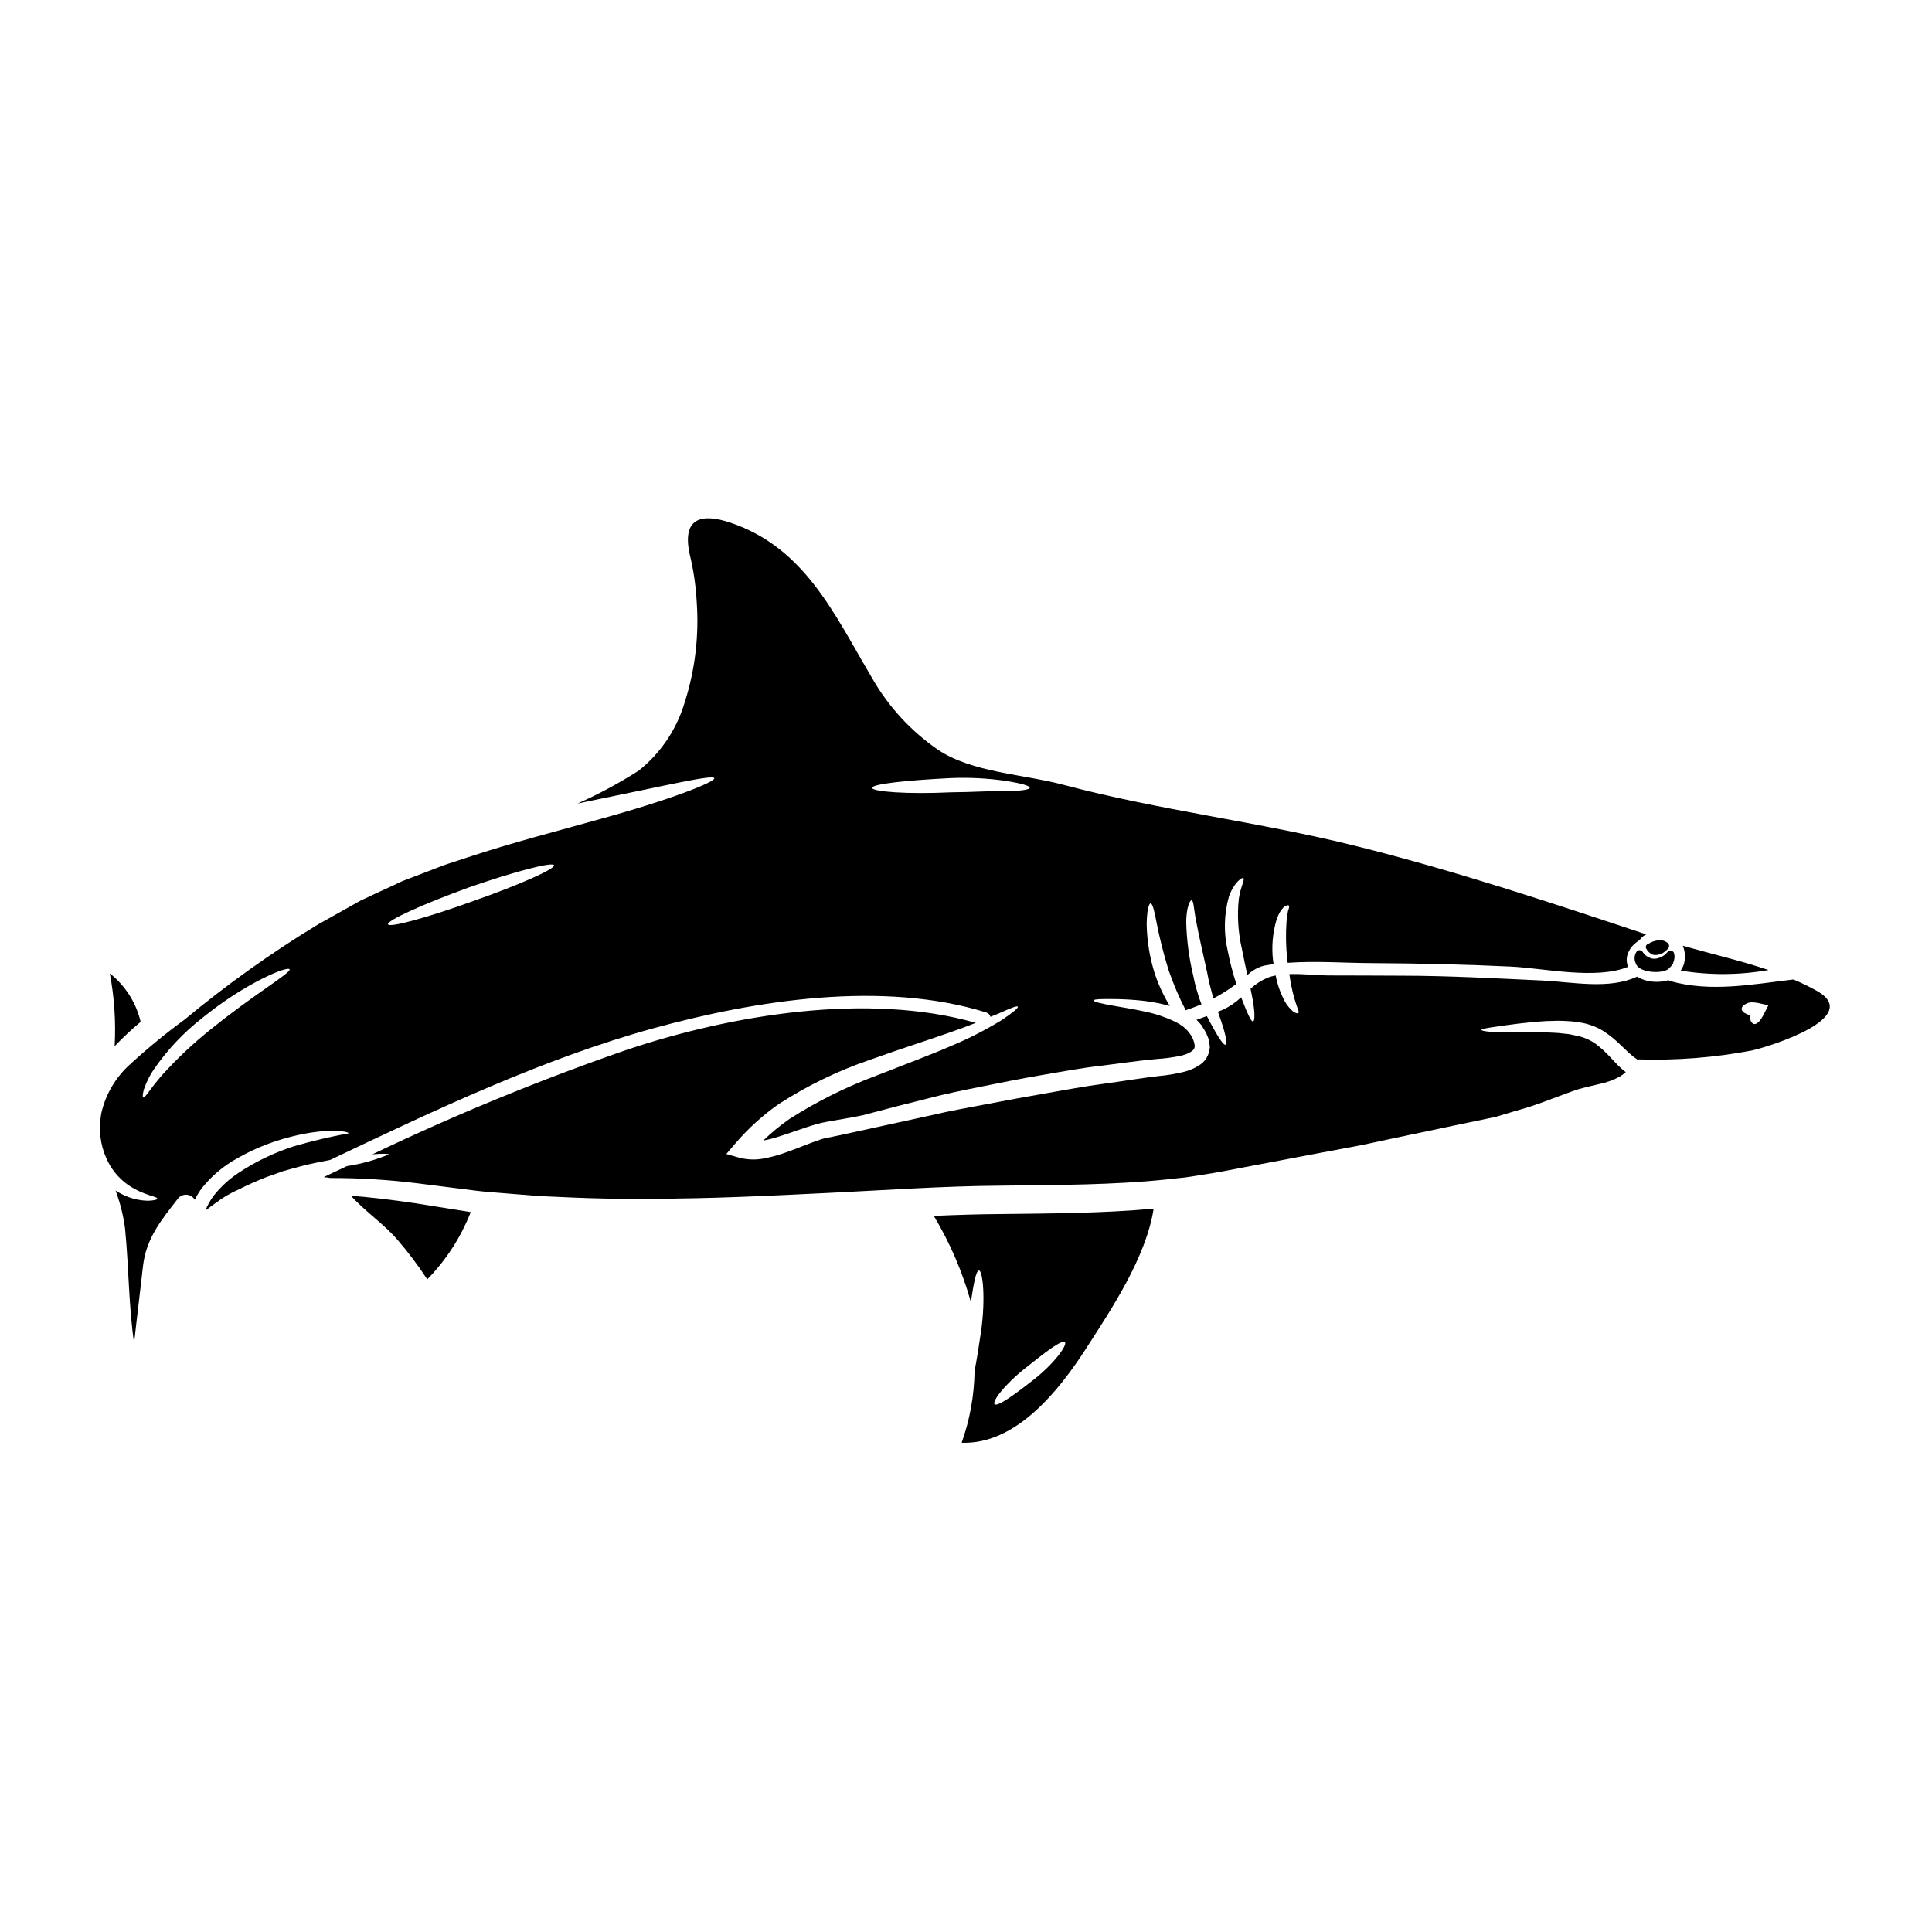
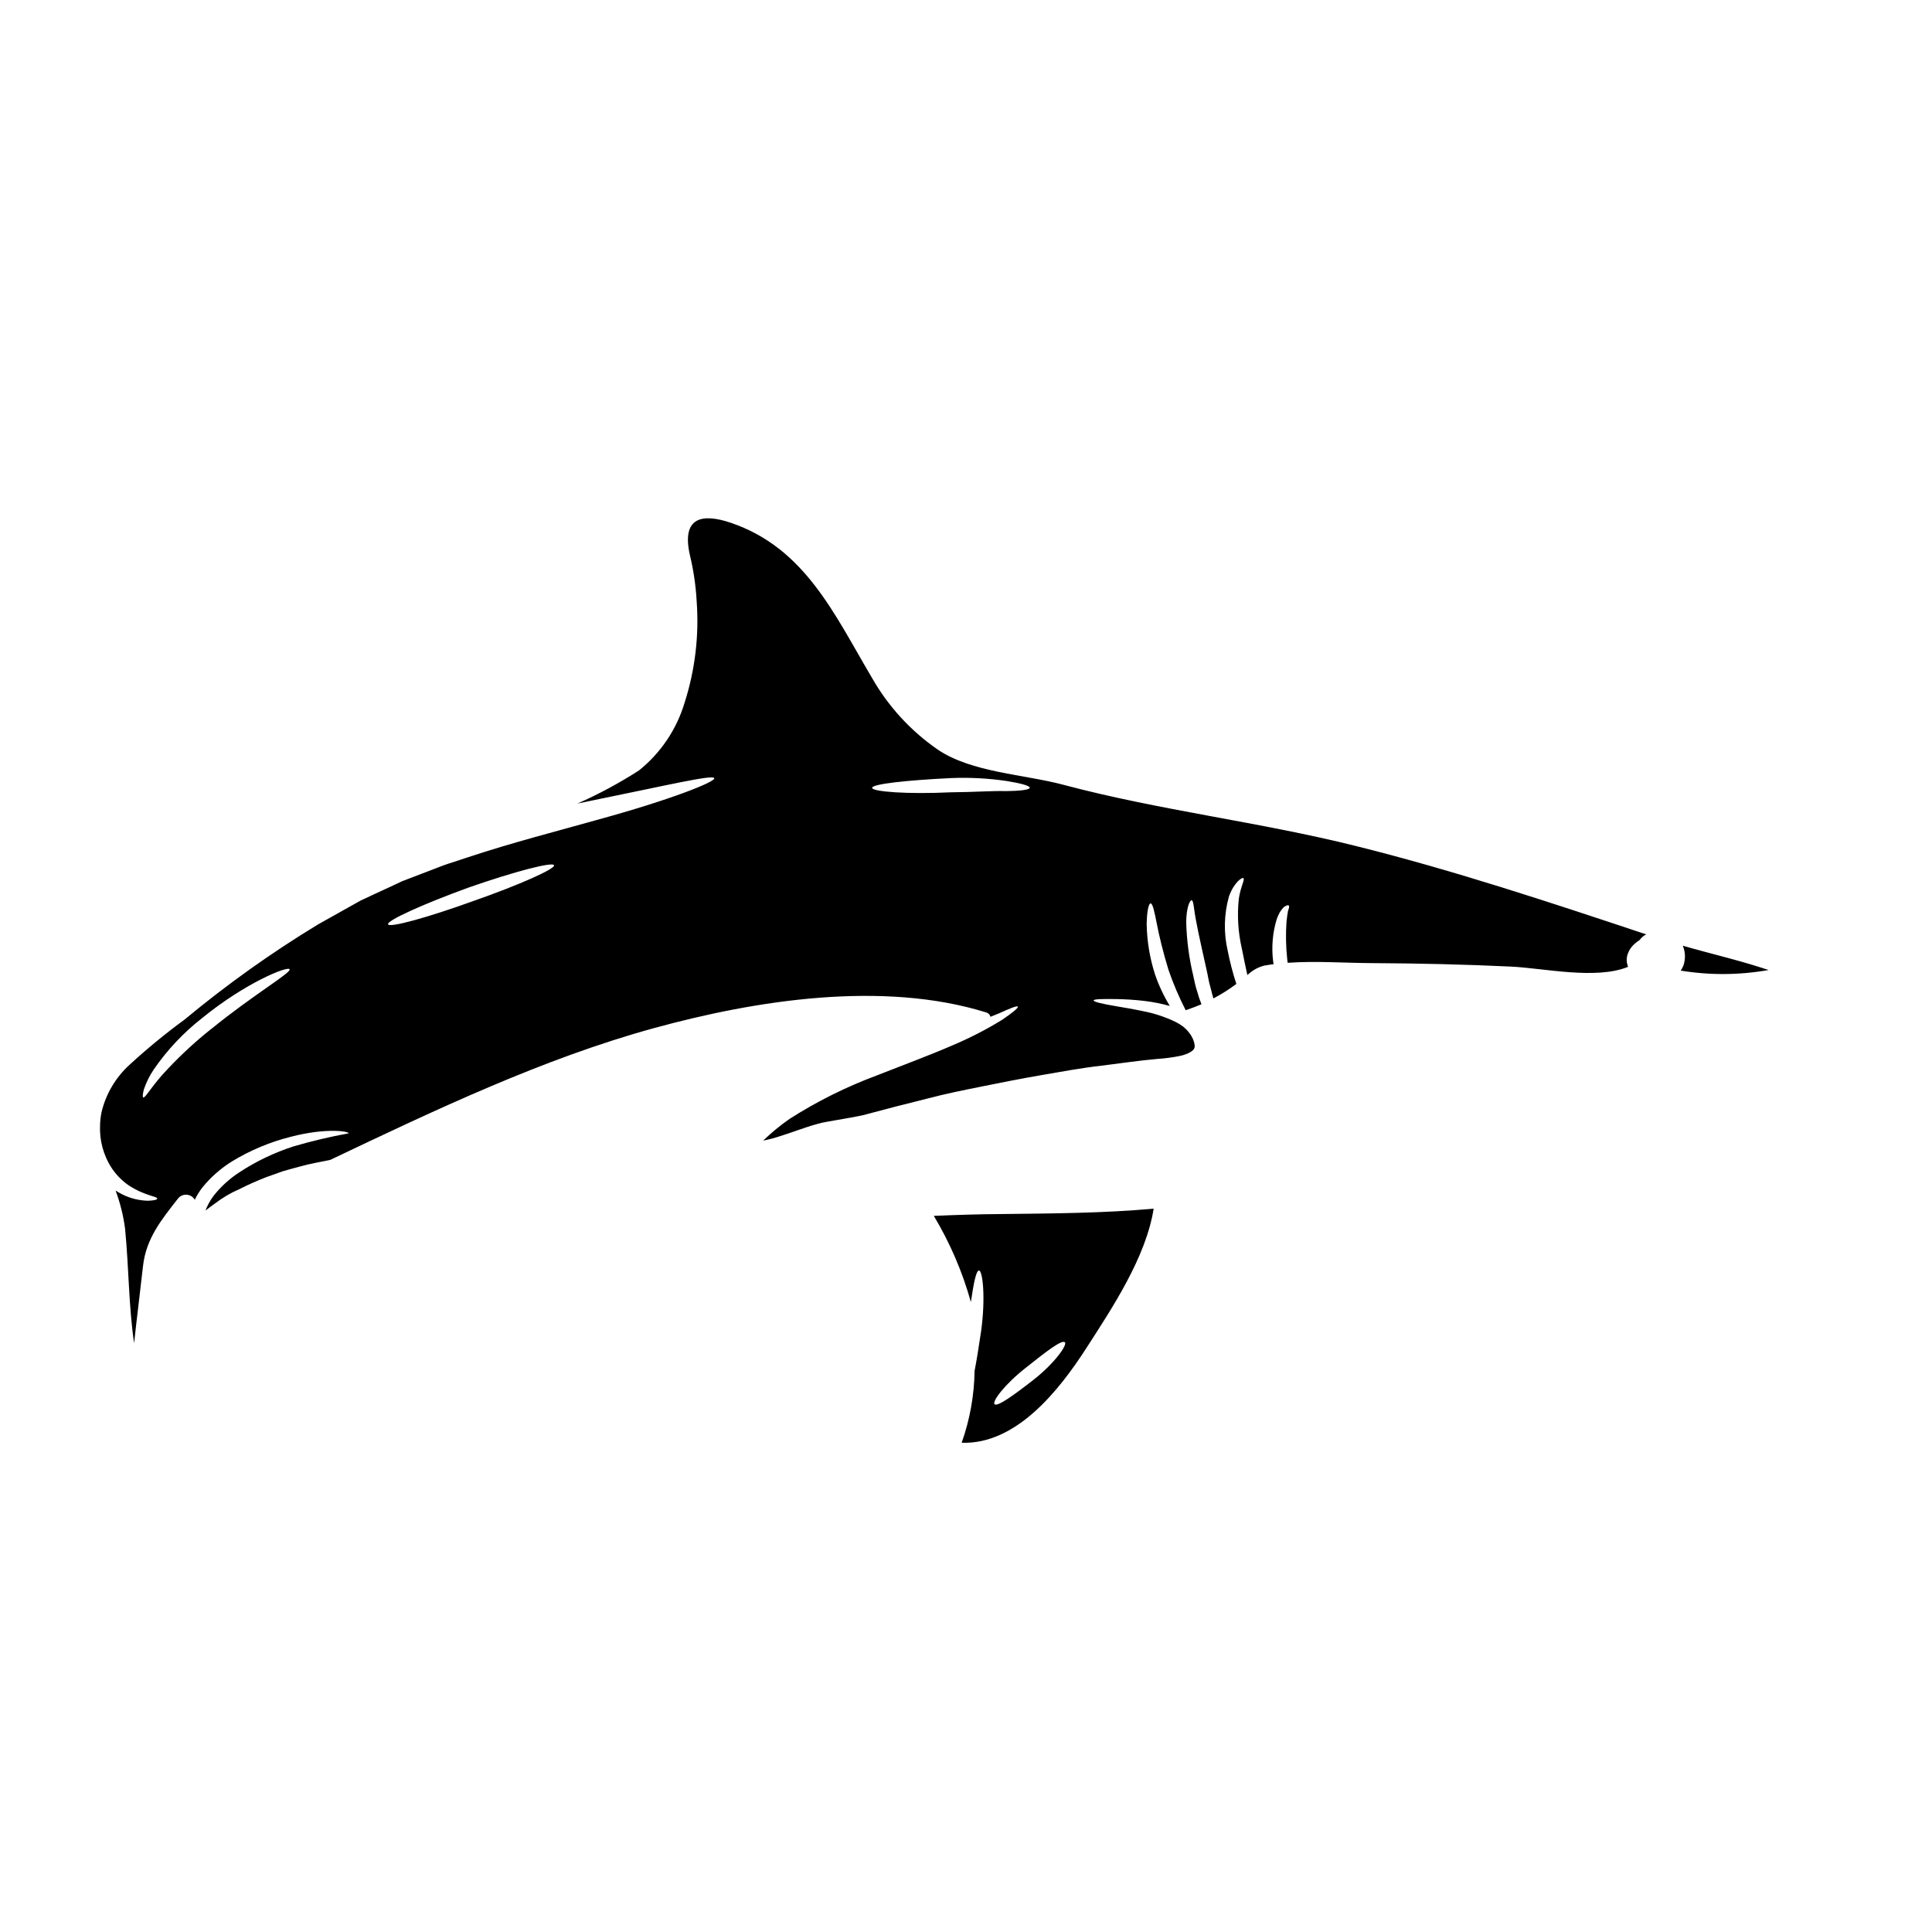
<svg xmlns="http://www.w3.org/2000/svg" fill="#000000" width="800px" height="800px" version="1.1" viewBox="144 144 512 512">
  <g>
-     <path d="m580.41 395.59c0.043 0.129 0.113 0.246 0.203 0.348l0.191 0.211h0.004c0.059 0.09 0.133 0.168 0.215 0.238l0.098 0.062c0.418 0.43 1 0.664 1.598 0.645 0.645-0.02 1.273-0.188 1.844-0.484 0.59-0.324 1.113-0.762 1.539-1.285 0.324-0.391 0.301-0.969-0.059-1.328-0.145-0.16-0.316-0.293-0.504-0.395-0.105-0.051-0.191-0.105-0.133-0.047-0.219-0.141-0.457-0.242-0.711-0.301-0.137-0.043-0.277-0.059-0.422-0.051-0.273-0.027-0.555-0.027-0.828 0-0.738 0.078-1.453 0.293-2.109 0.633-0.137 0.074-0.27 0.156-0.395 0.242-0.219 0.031-0.418 0.145-0.551 0.32-0.32 0.336-0.309 0.867 0.02 1.191z" />
-     <path d="m585.04 397.14c-0.637 0.461-1.367 0.77-2.141 0.906-0.395 0.047-0.793 0.039-1.184-0.031-0.414-0.125-0.812-0.305-1.18-0.535l-0.172-0.09c-0.039-0.039-0.27-0.238-0.312-0.27l-0.586-0.633-0.184-0.273c-0.211-0.27-0.543-0.418-0.883-0.391-0.344 0.031-0.641 0.242-0.789 0.555-0.504 0.848-0.566 1.895-0.164 2.797l0.113 0.289c0 0.051 0.129 0.238 0.152 0.289l0.004-0.004c0.133 0.273 0.344 0.504 0.605 0.66l0.324 0.219-0.004 0.004c0.637 0.371 1.332 0.629 2.055 0.758 0.68 0.133 1.367 0.203 2.055 0.203 0.938 0.016 1.871-0.137 2.758-0.445 0.355-0.137 0.668-0.355 0.914-0.645l0.207-0.207c0.25-0.234 0.473-0.5 0.664-0.785 0.082-0.117 0.129-0.254 0.125-0.395 0.078-0.148 0.141-0.305 0.184-0.469 0.027-0.117 0.051-0.238 0.066-0.359 0.078-0.254 0.113-0.52 0.098-0.785-0.008-0.277-0.047-0.551-0.113-0.816-0.082-0.367-0.367-0.656-0.73-0.742-0.367-0.09-0.75 0.039-0.988 0.328-0.273 0.316-0.57 0.605-0.895 0.867z" />
    <path d="m589.41 401.22c7.711 1.266 15.578 1.211 23.27-0.156-7.449-2.508-15.305-4.297-22.73-6.441v-0.004c0.395 0.918 0.59 1.91 0.578 2.91-0.008 0.656-0.098 1.309-0.266 1.945-0.207 0.617-0.492 1.203-0.852 1.746z" />
    <path d="m231.57 451.36c27.551-13.109 56.402-26.848 85.691-34.883 27.113-7.449 60.723-12.688 88.133-4.16h-0.004c0.543 0.16 0.961 0.594 1.094 1.145 0.758-0.293 1.477-0.605 2.125-0.852 3.148-1.434 4.926-2.148 5.117-1.836 0.191 0.316-1.301 1.543-4.16 3.492-4.199 2.582-8.59 4.84-13.133 6.754-5.684 2.484-12.57 5.035-20.074 7.984v0.004c-8.102 3.012-15.859 6.875-23.145 11.531-2.469 1.723-4.793 3.637-6.957 5.727 1.523-0.289 3.023-0.684 4.492-1.18 3.266-1.008 6.422-2.281 9.668-3.176 0.816-0.246 1.645-0.441 2.484-0.582l2.234-0.395 4.328-0.758c1.141-0.203 2.215-0.426 3.289-0.648 5.234-1.41 10.984-2.91 17.25-4.453 4.562-1.207 9.445-2.191 14.473-3.199 5.027-1.008 10.273-2.059 15.617-2.977 5.344-0.918 10.535-1.883 15.707-2.465 5.117-0.625 10.09-1.387 14.719-1.785l0.008-0.004c2.176-0.133 4.336-0.426 6.469-0.871 1.902-0.469 3.445-1.344 3.543-2.102 0.016-0.109 0.047-0.215 0.086-0.316-0.023-0.148-0.039-0.297-0.043-0.449-0.027-0.352-0.109-0.699-0.246-1.027-0.121-0.391-0.285-0.766-0.492-1.117l-0.316-0.559-0.094-0.098-0.047-0.066-0.133-0.199-0.004-0.004c-0.262-0.363-0.555-0.711-0.867-1.031-0.27-0.223-0.473-0.449-0.762-0.691h-0.004c-0.637-0.484-1.32-0.914-2.035-1.277-2.742-1.324-5.644-2.285-8.637-2.863-2.707-0.578-5.117-0.961-7.051-1.297-3.867-0.648-6.062-1.18-6.062-1.547 0-0.367 2.234-0.426 6.242-0.359 1.992 0.047 4.453 0.156 7.316 0.496l0.004 0.004c2.238 0.277 4.449 0.719 6.621 1.316-1.613-2.652-2.934-5.473-3.934-8.41-1.375-4.285-2.113-8.75-2.195-13.25 0.047-3.445 0.539-5.512 1.031-5.512 0.559 0 1.008 2.059 1.633 5.281 0.625 3.223 1.656 7.586 3.109 12.305v0.004c1.266 3.676 2.793 7.258 4.566 10.715 1.477-0.492 2.863-1.027 4.184-1.574-0.465-1.156-0.859-2.336-1.18-3.543-0.227-0.656-0.414-1.328-0.559-2.008-0.133-0.648-0.293-1.301-0.426-1.969-1.113-4.629-1.746-9.359-1.879-14.121 0-3.918 0.965-5.977 1.434-5.93 0.559 0.07 0.559 2.441 1.23 5.707 0.625 3.445 1.742 8.188 2.91 13.559l0.395 2.012c0.066 0.426 0.316 1.207 0.449 1.789 0.293 1.008 0.492 2.035 0.789 2.953h-0.004c2.129-1.113 4.164-2.398 6.082-3.844-0.934-2.867-1.699-5.789-2.281-8.75-1.117-4.777-1-9.758 0.336-14.477 1.344-3.711 3.543-5.144 3.805-4.809 0.469 0.395-0.738 2.215-1.207 5.484v-0.004c-0.465 4.383-0.195 8.812 0.785 13.113 0.492 2.504 1.004 4.875 1.477 7.086 0.156-0.133 0.293-0.223 0.426-0.359 1.152-1.012 2.519-1.738 4.004-2.129 0.832-0.156 1.68-0.27 2.531-0.395-0.047-0.293-0.09-0.559-0.133-0.852l-0.004 0.004c-0.453-3.719-0.125-7.492 0.961-11.074 0.23-0.637 0.508-1.258 0.828-1.855 0.305-0.48 0.656-0.93 1.051-1.344 0.648-0.426 1.121-0.605 1.301-0.426 0.176 0.18 0.133 0.645-0.176 1.387-0.047 0.359-0.113 0.758-0.199 1.18-0.07 0.492-0.137 1.051-0.203 1.676l-0.008 0.004c-0.234 3.367-0.164 6.754 0.203 10.109 0.043 0.27 0.066 0.539 0.109 0.832 7.477-0.539 15.262 0.066 22.664 0.086 12.203 0.066 24.344 0.34 36.516 0.918 8.77 0.426 22.508 3.543 31.031 0.066-0.043-0.109-0.09-0.219-0.133-0.359-0.316-0.98-0.309-2.039 0.023-3.016 0.289-0.82 0.734-1.574 1.32-2.219 0.543-0.562 1.152-1.059 1.812-1.477 0-0.023 0-0.043 0.043-0.043 0.375-0.516 0.848-0.957 1.387-1.297 0.133-0.09 0.273-0.109 0.395-0.176-25.395-8.457-50.875-16.926-76.855-23.402-25.75-6.441-52.062-9.445-77.68-16.266-10.289-2.754-24.23-3.219-33.246-9.305l-0.004-0.004c-7.211-4.981-13.199-11.527-17.516-19.152-9.867-16.645-17.652-34.32-37.41-40.988-7.519-2.527-12.988-1.477-10.805 8.434 0.988 4.066 1.602 8.215 1.832 12.395 0.664 9.055-0.414 18.152-3.176 26.801-2.109 7.109-6.34 13.398-12.125 18.035-5.195 3.336-10.641 6.269-16.289 8.77 1.227-0.27 2.461-0.516 3.644-0.758 19.98-4.051 32.309-7.008 32.621-5.953 0.293 0.938-11.5 5.703-31.371 11.121-9.84 2.793-21.648 5.75-34.316 9.953-1.574 0.539-3.199 1.051-4.809 1.574s-3.199 1.207-4.832 1.812c-1.633 0.602-3.266 1.254-4.926 1.883-0.828 0.336-1.652 0.648-2.504 0.961l-2.418 1.141c-1.633 0.758-3.289 1.523-4.949 2.281l-2.504 1.18-1.117 0.516-1.23 0.691c-3.309 1.859-6.691 3.738-10.094 5.66h0.004c-12.363 7.504-24.156 15.91-35.281 25.152-5.059 3.699-9.906 7.68-14.52 11.922-3.727 3.352-6.352 7.754-7.519 12.629-0.23 1.109-0.363 2.242-0.395 3.379-0.047 1.039-0.016 2.078 0.094 3.109 0.215 1.93 0.723 3.816 1.5 5.594 1.238 2.902 3.258 5.406 5.836 7.227 4.41 2.953 7.809 2.977 7.719 3.648 0 0.242-0.789 0.469-2.394 0.535-2.363-0.039-4.684-0.605-6.801-1.656-0.629-0.312-1.242-0.656-1.836-1.027 1.215 3.258 2.059 6.644 2.508 10.09 1.027 10.578 0.938 20.469 2.394 30.34 0.734-6.824 1.609-13.648 2.363-20.469 0.832-7.336 4.898-12.262 9.285-17.879l-0.004 0.004c0.559-0.691 1.422-1.066 2.309-0.996 0.883 0.066 1.68 0.566 2.125 1.336 0.57-1.184 1.266-2.305 2.078-3.336 2.195-2.688 4.82-4.992 7.766-6.824 4.844-2.953 10.105-5.152 15.605-6.531 9.328-2.438 15.438-1.453 15.328-0.918-4.91 0.902-9.77 2.051-14.562 3.449-5.109 1.645-9.973 3.973-14.457 6.918-2.57 1.68-4.856 3.766-6.758 6.172-0.906 1.203-1.637 2.531-2.172 3.938 0.852-0.668 1.699-1.297 2.551-1.902 1.98-1.516 4.137-2.785 6.426-3.777 2.363-1.207 4.762-2.238 7.047-3.148 1.543-0.559 3.066-1.094 4.519-1.609 1.5-0.449 2.957-0.809 4.363-1.207 2.793-0.789 5.461-1.23 7.871-1.723zm164.38-101.16c4.988-0.207 9.984 0.055 14.922 0.789 3.805 0.625 6.086 1.273 6.019 1.789s-2.461 0.828-6.195 0.875c-3.738-0.113-8.906 0.289-14.609 0.312-11.59 0.559-20.945-0.156-20.965-1.18-0.023-1.027 9.352-2.023 20.828-2.582zm-127.81 29.023c12.148-4.25 22.328-6.891 22.688-5.93s-9.199 5.215-21.391 9.488c-12.121 4.383-22.238 7.16-22.598 6.172s9.184-5.32 21.301-9.73zm-68.094 37.391 0.004 0.004c-4.734 3.754-9.141 7.898-13.184 12.387-1.523 1.77-2.574 3.148-3.383 4.254s-1.297 1.676-1.52 1.574c-0.223-0.102-0.156-0.871 0.176-2.168h0.004c0.633-1.852 1.504-3.613 2.598-5.234 3.586-5.211 7.953-9.844 12.945-13.73 11.414-9.285 22.645-13.805 23.07-12.82 0.406 0.918-9.641 6.758-20.707 15.754z" />
-     <path d="m174.38 421.25c2.172-2.281 4.473-4.438 6.891-6.453-1.191-5.078-4.07-9.602-8.168-12.836 1.203 6.356 1.633 12.832 1.277 19.289z" />
-     <path d="m237 460.89c3.781 4.184 8.594 7.336 12.309 11.637 2.875 3.324 5.519 6.84 7.918 10.52 5-5.106 8.918-11.172 11.523-17.828-5.144-0.805-10.082-1.594-14.812-2.363-6.019-0.887-11.656-1.562-16.938-1.965z" />
    <path d="m391.47 466.22c4.281 7.137 7.586 14.812 9.82 22.828 0.738-4.949 1.391-8.414 2.172-8.348 0.938 0.066 1.785 7.141 0.535 16.109-0.602 4.074-1.18 7.742-1.723 10.492-0.094 6.492-1.25 12.926-3.422 19.043 14.43 0.516 25.797-13.848 32.977-24.988 6.824-10.582 15.867-24.121 17.902-37.051-13.227 1.207-26.766 1.273-40.473 1.43-6 0.035-11.902 0.234-17.789 0.484zm24.297 40.316c5.324-4.231 9.578-7.566 10.426-6.824 0.758 0.625-2.617 5.438-8.055 9.754-5.258 4.117-9.867 7.477-10.582 6.648-0.648-0.742 2.672-5.219 8.211-9.578z" />
-     <path d="m625.61 406.66c-2.047-1.152-4.16-2.184-6.328-3.09-10.875 1.273-21.902 3.449-32.621 0.426v-0.004c-0.176-0.039-0.336-0.121-0.469-0.242-2 0.574-4.121 0.59-6.133 0.043-0.781-0.227-1.531-0.551-2.234-0.961-7.477 3.469-17.184 1.387-25.152 1.008-12.328-0.562-24.633-1.254-37-1.273-6.469 0-12.93-0.09-19.398-0.066-3 0-6.957-0.473-10.582-0.359h0.004c0.27 2.066 0.684 4.113 1.23 6.129 0.336 1.23 0.691 2.168 0.918 2.867 0.293 0.625 0.395 1.117 0.246 1.32-0.145 0.199-0.629 0.09-1.391-0.395v-0.004c-0.906-0.766-1.664-1.691-2.234-2.731-1.145-2.141-1.949-4.441-2.398-6.824-0.738 0.137-1.465 0.34-2.168 0.605-1.648 0.711-3.172 1.695-4.496 2.906 0.203 0.984 0.395 1.902 0.539 2.727 0.648 3.582 0.625 5.84 0.133 5.953-0.492 0.109-1.434-1.945-2.707-5.234-0.156-0.395-0.312-0.789-0.445-1.18-1.414 1.352-3.039 2.465-4.816 3.289-0.445 0.199-0.895 0.359-1.344 0.535h0.004c-0.004 0.031 0.004 0.066 0.023 0.09 0.336 0.984 0.648 1.926 0.941 2.754 1.141 3.422 1.543 5.703 1.051 5.902-0.492 0.199-1.742-1.656-3.492-4.832-0.449-0.789-0.918-1.656-1.387-2.617l-0.066-0.133c-0.918 0.336-1.836 0.648-2.754 0.984l0.07 0.066c0.367 0.352 0.711 0.723 1.027 1.121l0.246 0.27 0.133 0.199v0.047l0.066 0.09 0.09 0.176 0.449 0.715h0.004c0.324 0.492 0.59 1.023 0.785 1.574 0.285 0.602 0.465 1.242 0.535 1.902l0.133 1.094c-0.066 0.395-0.109 0.809-0.199 1.207v0.004c-0.391 1.539-1.383 2.859-2.754 3.668-1.105 0.699-2.312 1.23-3.578 1.574-2.336 0.594-4.715 1-7.117 1.207-4.699 0.539-9.445 1.367-14.496 2.039-5.051 0.672-10.234 1.633-15.574 2.57s-10.559 1.883-15.523 2.844c-4.965 0.961-9.801 1.789-14.391 2.887-9.172 2.016-17.449 3.805-24.383 5.324-1.457 0.316-2.844 0.582-4.184 0.852v-0.004c-0.281 0.07-0.559 0.152-0.832 0.25-2.887 0.941-5.973 2.301-9.418 3.512v-0.004c-1.797 0.648-3.637 1.16-5.512 1.523-2.195 0.457-4.465 0.41-6.641-0.133l-3.543-1.008 2.418-2.816h-0.004c3.394-3.973 7.281-7.492 11.57-10.477 7.574-4.887 15.719-8.828 24.254-11.73 7.719-2.773 14.676-4.969 20.469-7.004 2.754-0.941 5.258-1.883 7.426-2.731-28.613-8.164-64.66-2.144-92.156 7.027l-0.004-0.004c-23.09 7.981-45.707 17.266-67.746 27.812 2.754-0.223 4.293-0.18 4.328 0.043h0.004c-3.562 1.473-7.293 2.512-11.102 3.09-2.059 0.984-4.117 1.945-6.152 2.91 0.582 0.066 1.18 0.133 1.766 0.242h0.004c7.723-0.012 15.445 0.457 23.109 1.41 4.926 0.629 10.094 1.273 15.461 1.949 1.32 0.156 2.641 0.293 3.984 0.395l4.16 0.336c2.816 0.223 5.684 0.445 8.594 0.691 5.793 0.27 11.703 0.559 17.879 0.672 6.176 0 12.527 0.176 19.062-0.023 13.043-0.156 26.766-0.852 41.031-1.543 14.27-0.691 29.016-1.746 44.32-1.859 15.191-0.18 29.895-0.18 43.832-1.633 1.742-0.18 3.492-0.359 5.215-0.559l5.078-0.789c3.356-0.516 6.777-1.18 10.16-1.836 6.754-1.273 13.363-2.527 19.82-3.758 3.219-0.602 6.398-1.207 9.551-1.789 3.152-0.582 6.199-1.297 9.219-1.926 6.066-1.273 11.949-2.527 17.652-3.711 2.844-0.605 5.641-1.188 8.391-1.746l2.035-0.426 0.27-0.066 0.113-0.02 0.492-0.156 0.984-0.293c1.344-0.395 2.637-0.789 3.938-1.18 5.301-1.41 9.91-3.402 14.5-5.031 0.625-0.203 1.25-0.426 1.855-0.629 0.672-0.176 1.324-0.359 1.969-0.535 1.18-0.27 2.363-0.559 3.488-0.828h-0.008c1.984-0.391 3.891-1.082 5.66-2.059 0.414-0.266 0.809-0.555 1.184-0.871 0.098-0.078 0.195-0.164 0.289-0.25-0.723-0.559-1.41-1.164-2.059-1.809-0.715-0.738-1.41-1.477-2.106-2.215v-0.004c-1.191-1.301-2.5-2.484-3.914-3.543-1.254-0.863-2.644-1.504-4.117-1.898-0.789-0.176-1.633-0.359-2.418-0.516-0.785-0.156-1.477-0.176-2.191-0.27-1.391-0.199-2.891-0.176-4.231-0.27-5.461-0.133-9.797 0.09-12.73-0.023-2.93-0.113-4.496-0.402-4.496-0.652 0-0.246 1.523-0.516 4.41-0.918s7.141-1.074 12.801-1.41c1.43 0 2.863-0.156 4.543-0.047 0.828 0.047 1.699 0.066 2.527 0.156s1.633 0.246 2.461 0.359l-0.004 0.004c1.977 0.383 3.871 1.117 5.594 2.168 1.699 1.121 3.281 2.41 4.723 3.848 0.715 0.672 1.434 1.344 2.148 2.035 0.672 0.613 1.391 1.176 2.148 1.684 0.129-0.031 0.262-0.047 0.395-0.047 10.035 0.301 20.074-0.488 29.938-2.363 5.047-1.137 29.367-8.773 17.348-15.73zm-14.07 5.902c-0.359 0.762-0.809 1.473-1.34 2.125-0.582 0.648-1.25 0.852-1.656 0.582h-0.004c-0.434-0.359-0.719-0.871-0.785-1.434-0.051-0.273-0.066-0.551-0.043-0.828-0.324-0.078-0.641-0.188-0.941-0.336-0.734-0.336-1.207-0.789-1.207-1.32s0.449-1.008 1.18-1.344v0.004c0.41-0.23 0.871-0.363 1.34-0.395 0.664 0.008 1.32 0.074 1.969 0.203l0.336 0.09 2.258 0.492z" />
  </g>
</svg>